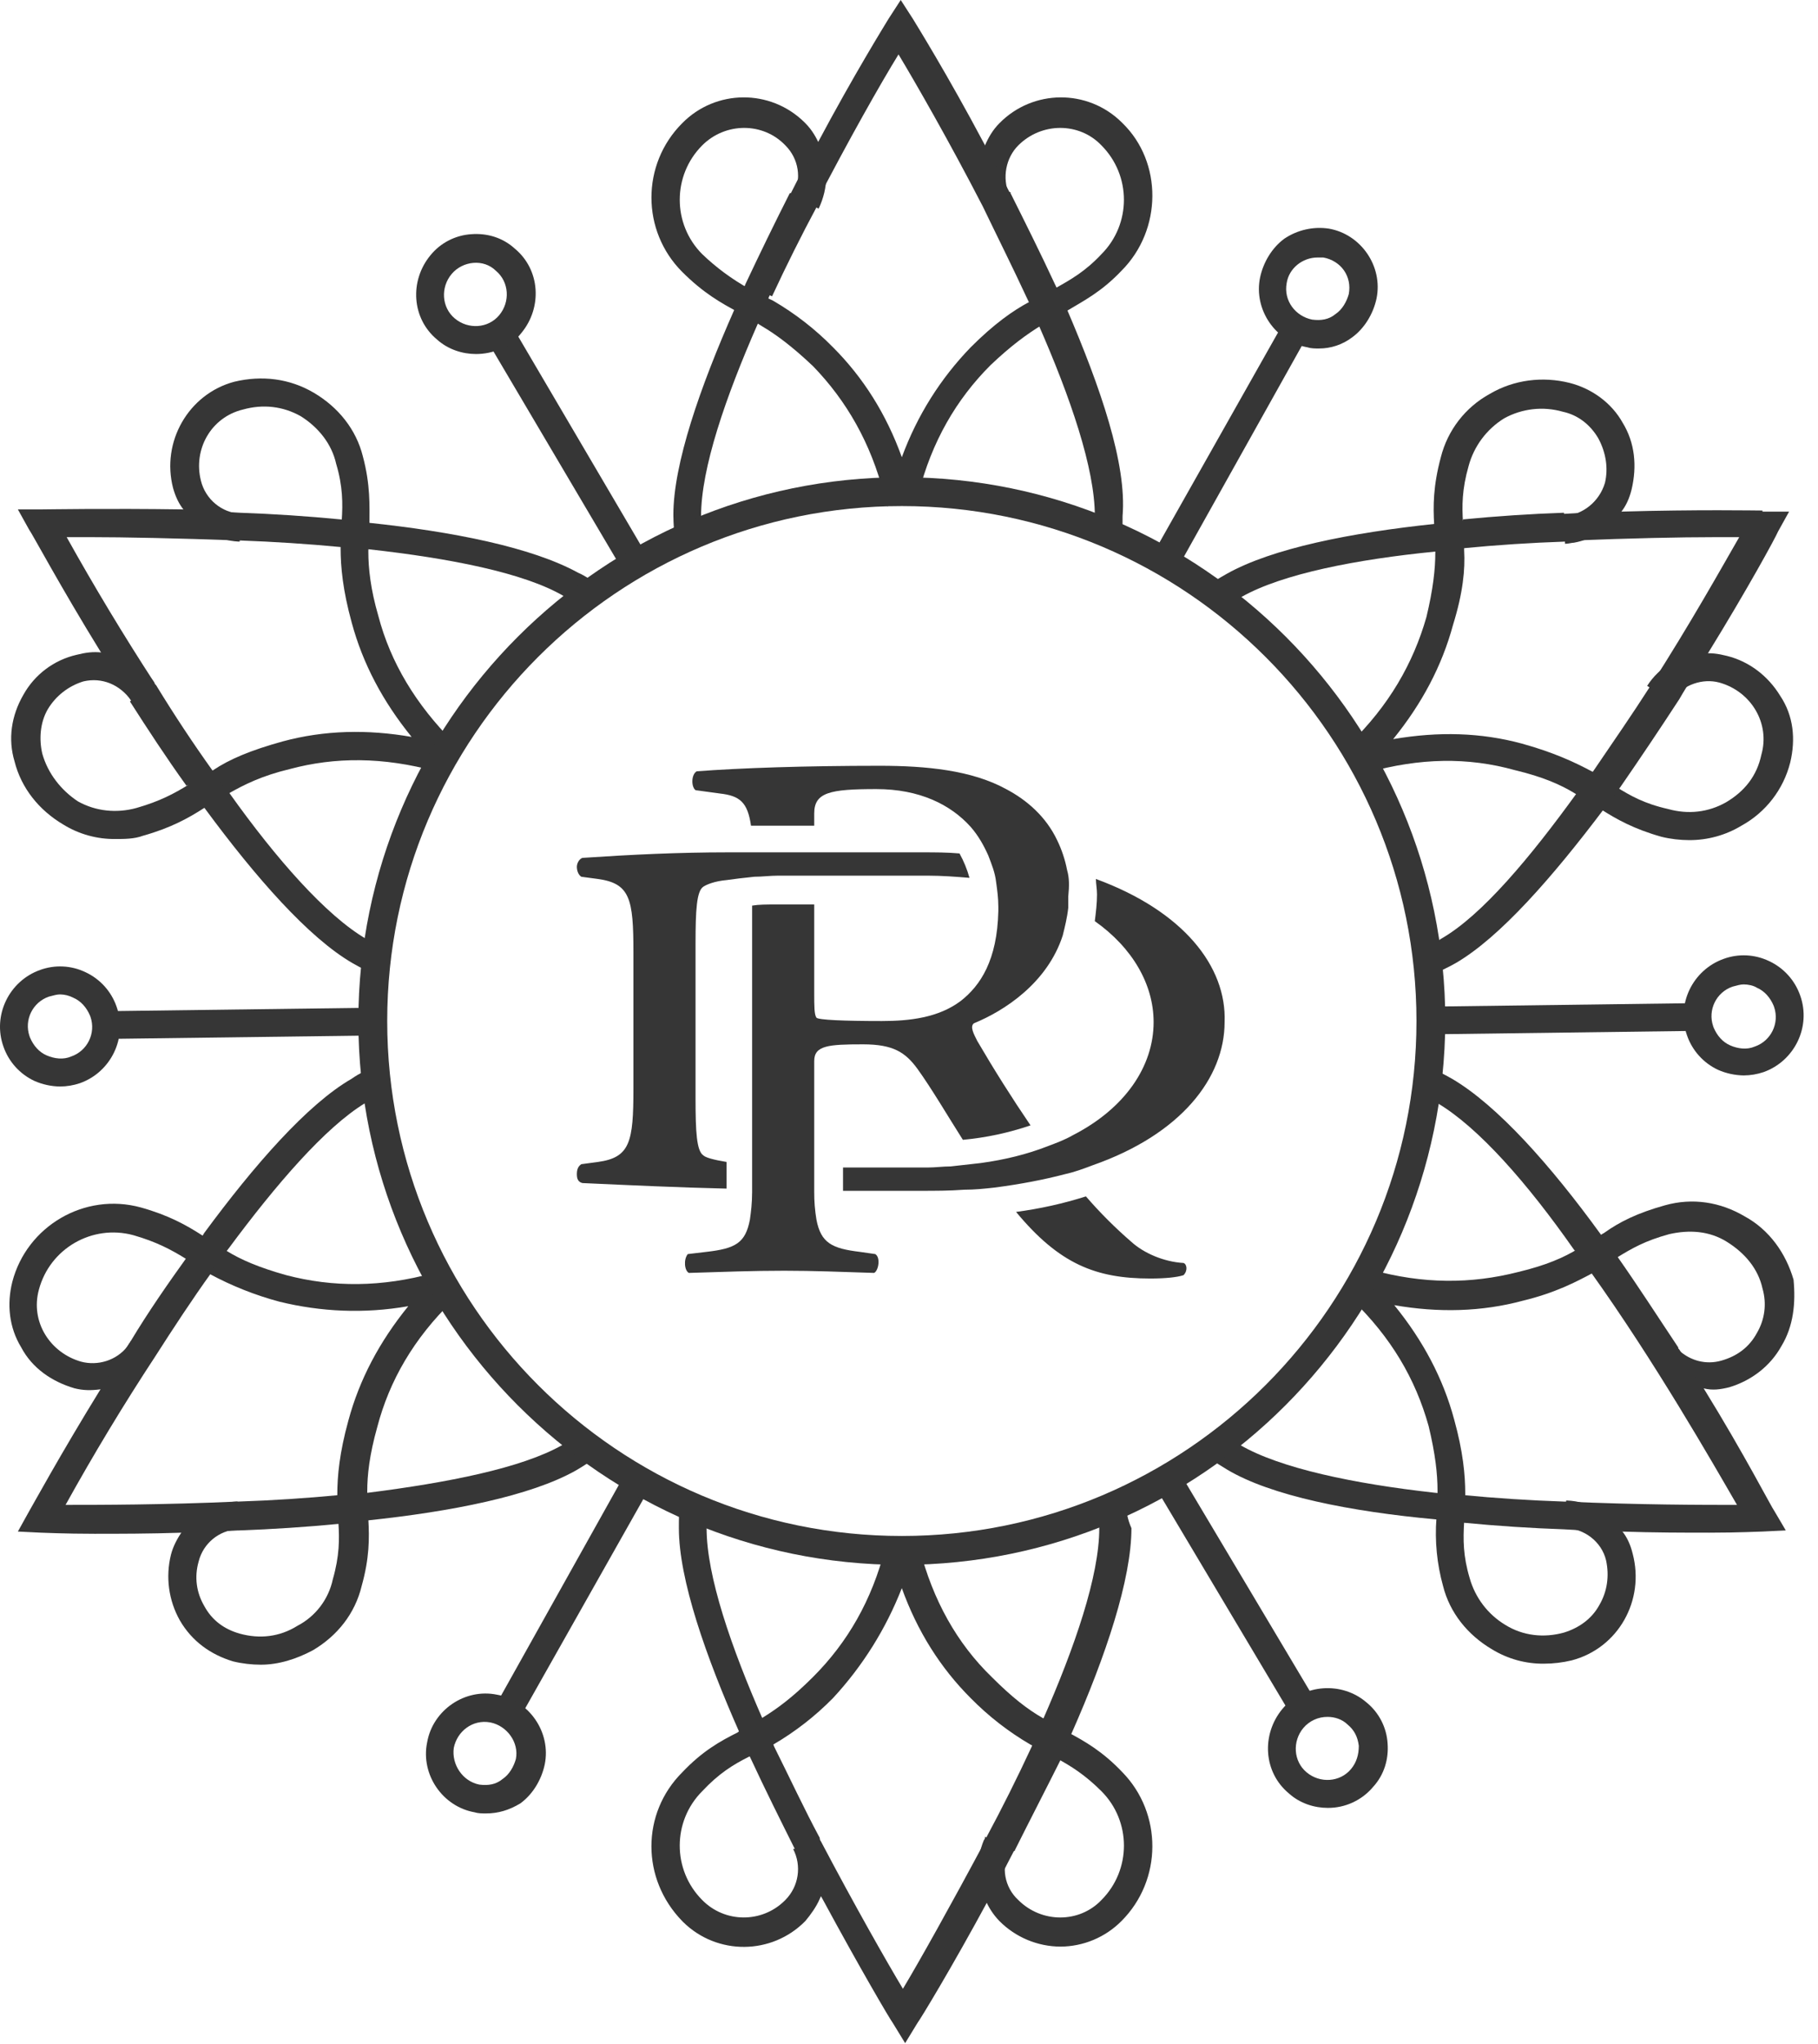
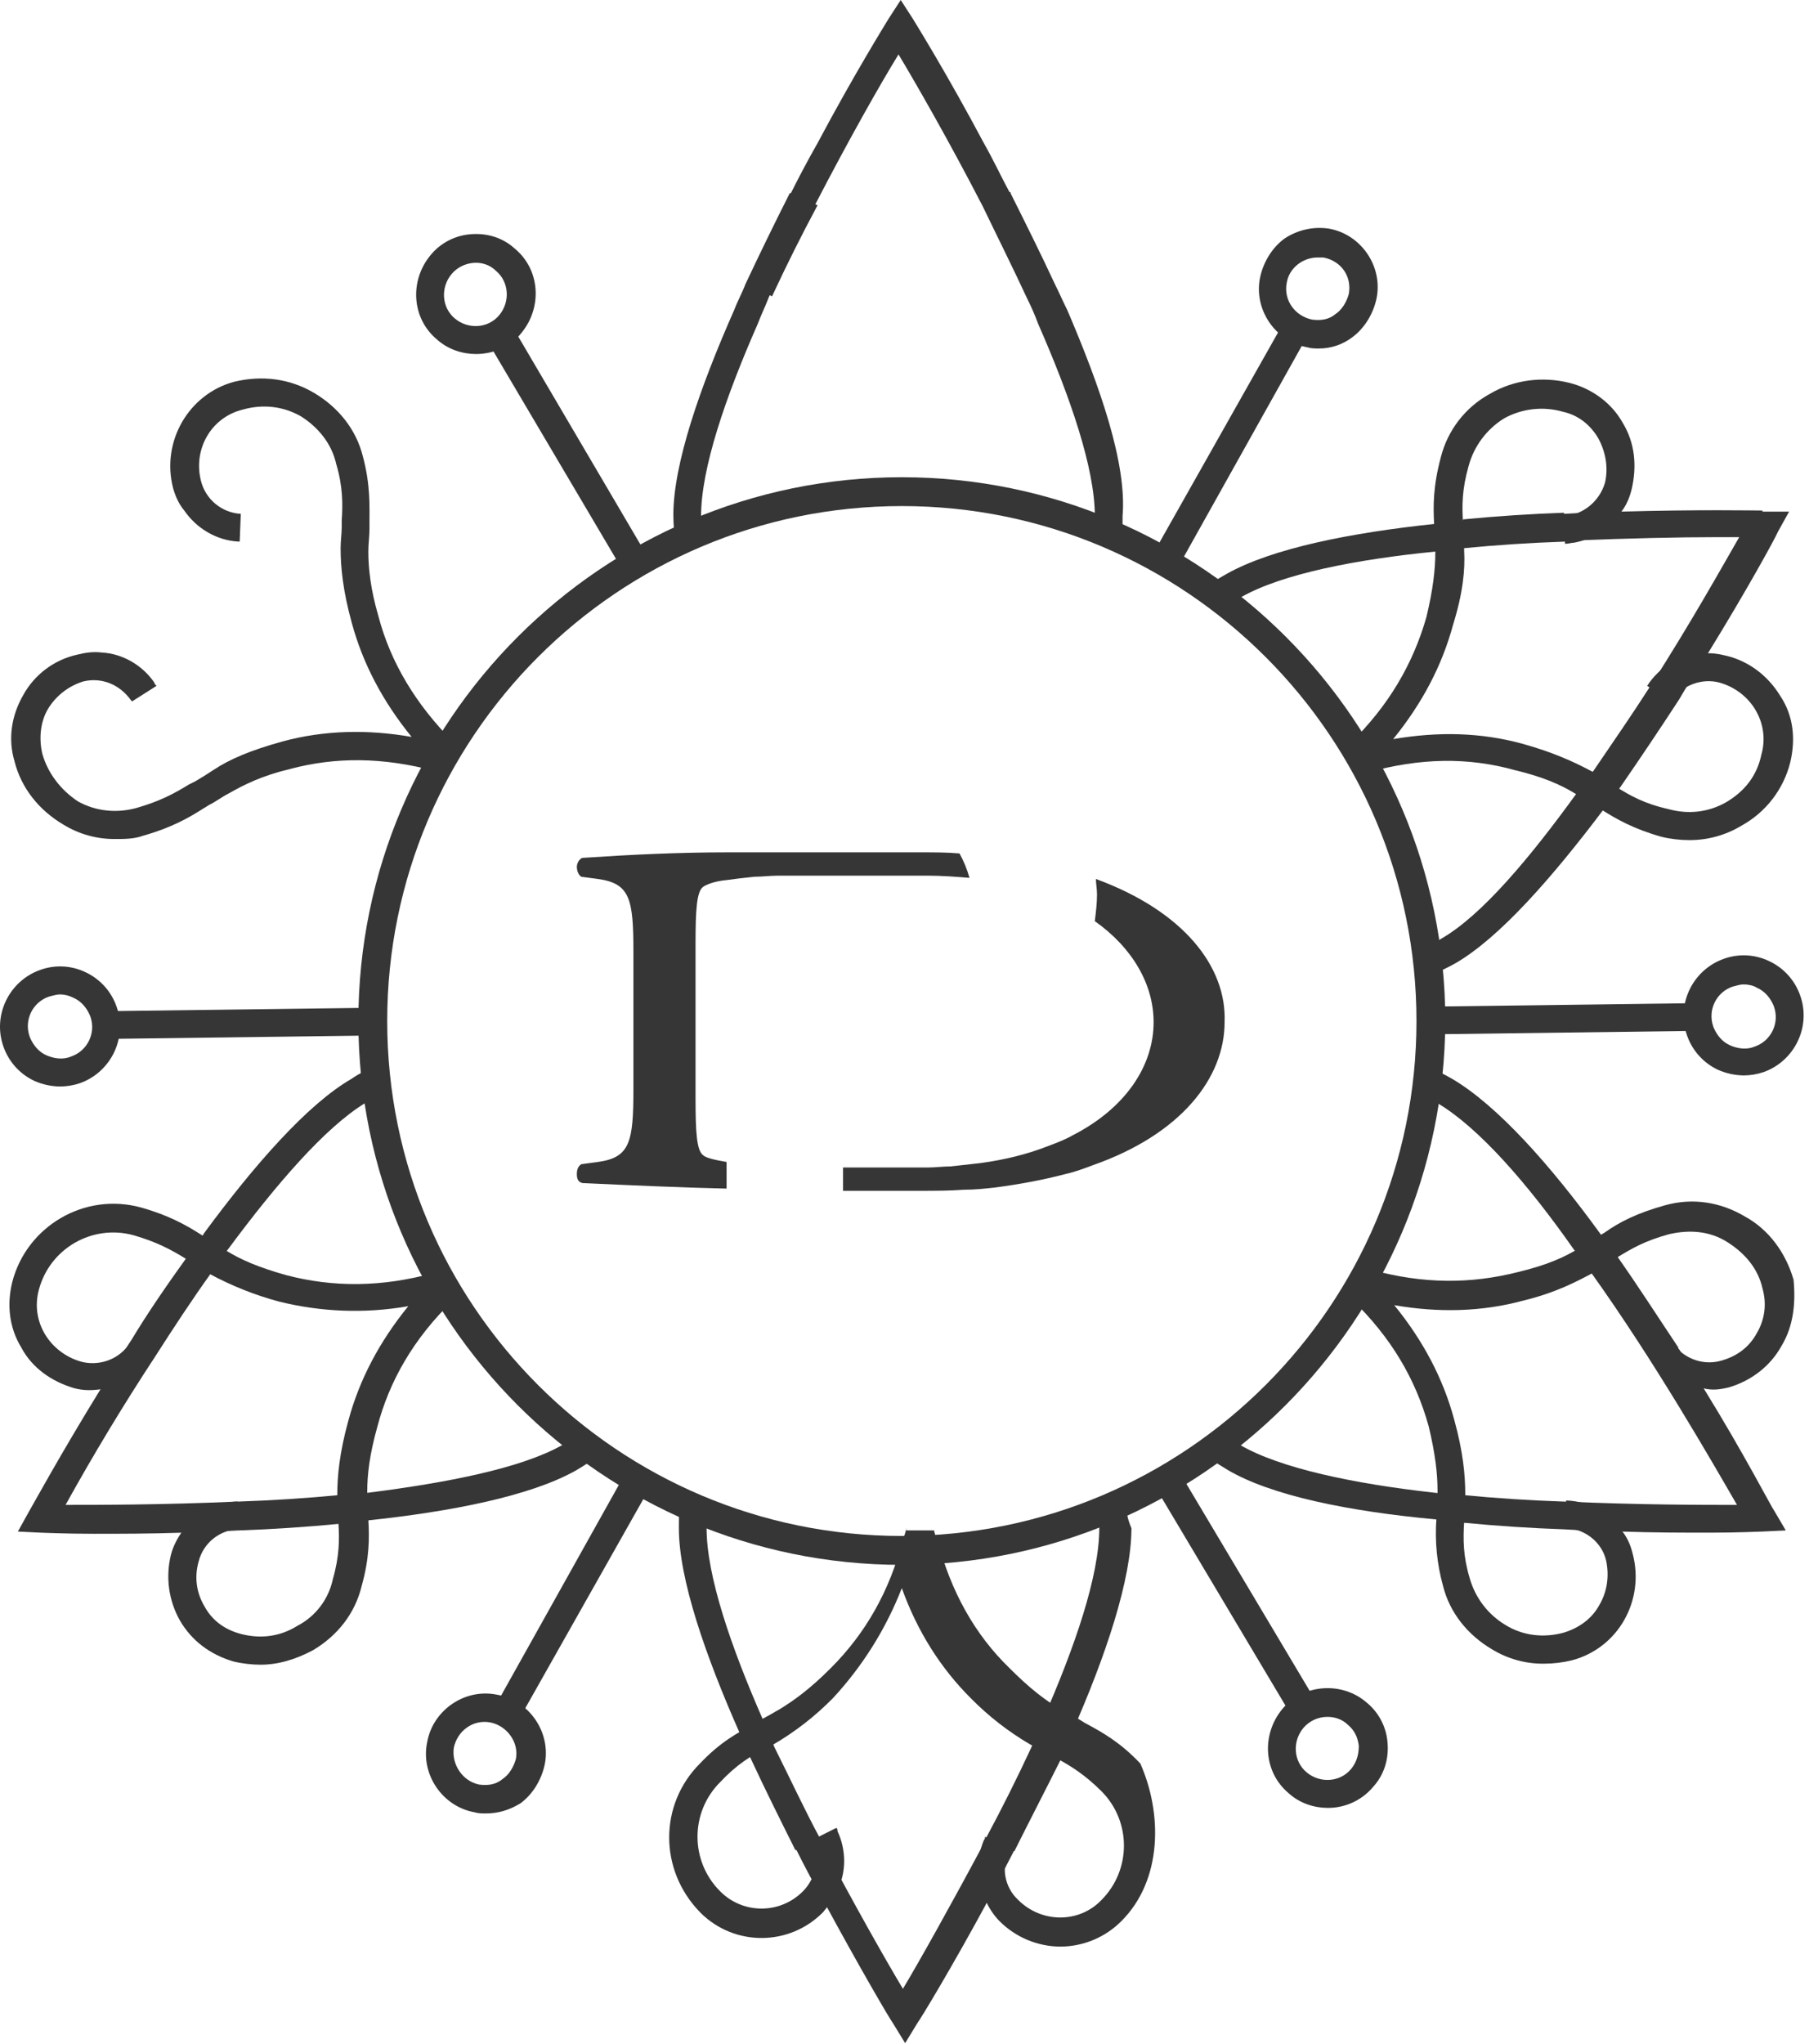
<svg xmlns="http://www.w3.org/2000/svg" version="1.1" id="Layer_1" x="0px" y="0px" width="89px" height="100px" viewBox="0 0 89 100" xml:space="preserve">
  <g opacity="0.9">
-     <path fill="#202020" d="M54.9,93.986c-0.791,0.796-1.865,1.245-2.987,1.25c-1.122-0.006-2.195-0.455-2.986-1.25   c-0.303-0.313-0.542-0.682-0.706-1.086c-0.424-0.908-0.443-1.953-0.054-2.877c0.054-0.055,0.054-0.108,0.054-0.162l1.25,0.597   c0,0.054,0,0.054-0.055,0.054c-0.422,0.82-0.244,1.82,0.434,2.444c1.141,1.14,2.986,1.14,4.072,0c1.467-1.472,1.467-3.851,0-5.322   c-0.814-0.813-1.52-1.248-2.227-1.628c-0.162-0.055-0.217-0.163-0.379-0.218c-0.271-0.162-0.543-0.271-0.869-0.435   c-1.074-0.625-2.061-1.393-2.932-2.279c-1.467-1.467-2.606-3.258-3.367-5.376c-0.775,1.987-1.917,3.811-3.366,5.376   c-0.872,0.887-1.857,1.654-2.932,2.279c-0.326,0.164-0.598,0.326-0.87,0.435c-0.108,0.055-0.216,0.11-0.325,0.163   c-0.76,0.38-1.466,0.814-2.28,1.684c-1.465,1.471-1.465,3.85,0,5.32c1.103,1.125,2.909,1.142,4.033,0.039   c0.013-0.014,0.026-0.025,0.039-0.039c0.656-0.662,0.809-1.67,0.38-2.497h0.054l1.195-0.597c0.054,0.054,0.054,0.107,0.054,0.162   c0.434,0.924,0.434,2.01,0,2.877c-0.163,0.381-0.434,0.761-0.706,1.086c-1.638,1.665-4.314,1.687-5.979,0.049   c-0.016-0.016-0.032-0.032-0.048-0.049c-2.009-2.063-2.009-5.266,0-7.274c0.978-1.032,1.846-1.521,2.715-1.955   c0.054-0.055,0.163-0.108,0.217-0.163c0.326-0.162,0.598-0.326,0.978-0.543c0.706-0.434,1.466-0.977,2.497-2.009   c1.684-1.683,2.878-3.746,3.53-6.298c0.054-0.163,0.162-0.38,0.162-0.598v0.162h1.358c0.054,0.164,0.054,0.326,0.163,0.436   c0.651,2.552,1.846,4.67,3.529,6.298c0.977,0.978,1.738,1.575,2.498,2.009c0.325,0.163,0.65,0.326,0.977,0.543   c0.109,0.055,0.164,0.109,0.272,0.163c0.813,0.435,1.683,0.923,2.66,1.954C56.909,88.721,56.909,91.979,54.9,93.986z" />
+     <path fill="#202020" d="M54.9,93.986c-0.791,0.796-1.865,1.245-2.987,1.25c-1.122-0.006-2.195-0.455-2.986-1.25   c-0.303-0.313-0.542-0.682-0.706-1.086c-0.424-0.908-0.443-1.953-0.054-2.877c0.054-0.055,0.054-0.108,0.054-0.162l1.25,0.597   c0,0.054,0,0.054-0.055,0.054c-0.422,0.82-0.244,1.82,0.434,2.444c1.141,1.14,2.986,1.14,4.072,0c1.467-1.472,1.467-3.851,0-5.322   c-0.814-0.813-1.52-1.248-2.227-1.628c-0.162-0.055-0.217-0.163-0.379-0.218c-0.271-0.162-0.543-0.271-0.869-0.435   c-1.074-0.625-2.061-1.393-2.932-2.279c-1.467-1.467-2.606-3.258-3.367-5.376c-0.775,1.987-1.917,3.811-3.366,5.376   c-0.872,0.887-1.857,1.654-2.932,2.279c-0.108,0.055-0.216,0.11-0.325,0.163   c-0.76,0.38-1.466,0.814-2.28,1.684c-1.465,1.471-1.465,3.85,0,5.32c1.103,1.125,2.909,1.142,4.033,0.039   c0.013-0.014,0.026-0.025,0.039-0.039c0.656-0.662,0.809-1.67,0.38-2.497h0.054l1.195-0.597c0.054,0.054,0.054,0.107,0.054,0.162   c0.434,0.924,0.434,2.01,0,2.877c-0.163,0.381-0.434,0.761-0.706,1.086c-1.638,1.665-4.314,1.687-5.979,0.049   c-0.016-0.016-0.032-0.032-0.048-0.049c-2.009-2.063-2.009-5.266,0-7.274c0.978-1.032,1.846-1.521,2.715-1.955   c0.054-0.055,0.163-0.108,0.217-0.163c0.326-0.162,0.598-0.326,0.978-0.543c0.706-0.434,1.466-0.977,2.497-2.009   c1.684-1.683,2.878-3.746,3.53-6.298c0.054-0.163,0.162-0.38,0.162-0.598v0.162h1.358c0.054,0.164,0.054,0.326,0.163,0.436   c0.651,2.552,1.846,4.67,3.529,6.298c0.977,0.978,1.738,1.575,2.498,2.009c0.325,0.163,0.65,0.326,0.977,0.543   c0.109,0.055,0.164,0.109,0.272,0.163c0.813,0.435,1.683,0.923,2.66,1.954C56.909,88.721,56.909,91.979,54.9,93.986z" />
    <path fill="#202020" d="M55.117,73.409c-0.434,0.217-0.924,0.434-1.358,0.597c0.056,0.217,0.056,0.543,0.056,0.76   c0,2.336-1.195,5.811-2.771,9.394c-0.162,0.435-0.38,0.87-0.542,1.303c-0.699,1.506-1.441,2.991-2.227,4.453   c-0.055,0.054-0.055,0.163-0.055,0.163c-1.683,3.148-3.203,5.863-4.018,7.221c-0.814-1.357-2.389-4.126-4.018-7.221   c-0.054-0.055-0.054-0.109-0.054-0.163c-0.76-1.412-1.466-2.933-2.226-4.453c-0.163-0.435-0.38-0.868-0.543-1.303   c-1.575-3.583-2.77-7.058-2.77-9.394c0-0.217,0-0.543,0.055-0.76c-0.489-0.163-0.923-0.38-1.357-0.597   c-0.055,0.434-0.055,0.923-0.055,1.356c0,2.498,1.303,6.244,2.987,10.045c0.163,0.435,0.325,0.814,0.543,1.25   c0.706,1.52,1.466,3.039,2.172,4.451h0.054c0.434,0.869,0.868,1.684,1.303,2.443c1.792,3.313,3.258,5.811,3.42,6.027l0.598,0.978   l0.597-0.978c0.163-0.217,1.683-2.715,3.475-6.027c0.435-0.76,0.815-1.574,1.249-2.389c0.055,0,0.055-0.055,0.055-0.055   c0.705-1.412,1.465-2.878,2.226-4.397c0.163-0.435,0.38-0.869,0.543-1.304c1.683-3.8,2.933-7.547,2.933-10.045   C55.199,74.339,55.107,73.876,55.117,73.409z M22.593,63.201l-0.435,0.435c-1.9,1.847-3.095,3.909-3.692,6.19   c-0.38,1.357-0.488,2.334-0.488,3.148c0,0.381,0.054,0.705,0.054,1.086v0.271c0.054,0.923,0.054,1.9-0.326,3.258   c-0.326,1.357-1.194,2.443-2.389,3.149c-0.814,0.434-1.683,0.706-2.552,0.706c-0.434,0-0.923-0.055-1.357-0.163   c-1.086-0.326-2.01-0.978-2.606-2.009C8.255,78.299,8.1,77.154,8.367,76.07c0.109-0.436,0.326-0.815,0.543-1.141   c0.608-0.877,1.593-1.42,2.66-1.467h0.055l0.054,1.357h-0.054c-0.909,0.055-1.678,0.691-1.9,1.574   c-0.218,0.761-0.109,1.521,0.271,2.172c0.38,0.707,0.977,1.141,1.737,1.358c0.978,0.271,1.955,0.162,2.824-0.38   c0.891-0.462,1.528-1.299,1.737-2.281c0.326-1.14,0.326-1.955,0.272-2.77v-0.38c0-0.325-0.054-0.65-0.054-0.978   c0-0.923,0.108-2.063,0.543-3.637c0.543-2.01,1.52-3.855,2.932-5.593c-2.172,0.38-4.29,0.272-6.299-0.218   c-1.189-0.317-2.336-0.772-3.42-1.356c-0.326-0.218-0.598-0.38-0.87-0.544c-0.108-0.055-0.216-0.162-0.325-0.217   c-0.706-0.434-1.412-0.814-2.552-1.141c-2.009-0.539-4.075,0.65-4.615,2.659c0,0.001,0,0.001,0,0.001   c-0.434,1.575,0.543,3.096,2.063,3.53c0.815,0.217,1.738-0.054,2.28-0.761c0.055-0.055,0.055-0.108,0.11-0.162l1.194,0.706   c-0.598,0.923-1.63,1.466-2.66,1.573c-0.435,0.056-0.815,0.056-1.25-0.054C2.557,67.6,1.58,66.948,1.037,65.916   c-0.597-0.977-0.706-2.117-0.434-3.203c0.706-2.715,3.529-4.398,6.298-3.638c1.358,0.38,2.226,0.868,2.986,1.356   c0.109,0.055,0.163,0.109,0.272,0.164c0.326,0.217,0.597,0.379,0.923,0.596c0.706,0.436,1.575,0.815,2.932,1.195   c2.28,0.598,4.67,0.598,7.221-0.109c0.201-0.047,0.401-0.102,0.598-0.162l-0.109,0.055l0.706,1.194L22.593,63.201z" />
    <path fill="#202020" d="M27.535,70.693c-2.01,1.141-5.647,1.847-9.502,2.336c-0.435,0.054-0.923,0.054-1.358,0.109   c-1.661,0.16-3.327,0.269-4.995,0.324h-0.054c-3.638,0.163-6.787,0.163-8.416,0.163c1.374-2.479,2.841-4.907,4.398-7.276   c0.869-1.356,1.792-2.769,2.769-4.125c0.271-0.381,0.543-0.814,0.814-1.141c2.335-3.15,4.724-5.919,6.679-7.113   c0.217-0.162,0.434-0.217,0.706-0.326c-0.055-0.488-0.163-0.977-0.163-1.465c-0.435,0.162-0.815,0.325-1.195,0.596   c-2.172,1.25-4.778,4.235-7.221,7.548c-0.217,0.38-0.543,0.76-0.815,1.14c-0.977,1.357-1.954,2.77-2.769,4.127   c-0.054,0.055-0.054,0.109-0.108,0.163c-0.489,0.761-0.923,1.466-1.358,2.172c-2.009,3.259-3.366,5.755-3.529,6.027L0.875,74.93   l1.14,0.055c0.163,0,1.14,0.054,2.606,0.054c1.195,0,2.661,0,4.29-0.054c0.869,0,1.737-0.055,2.715-0.109h0.054   c1.65-0.059,3.297-0.167,4.941-0.326c0.489-0.054,0.923-0.054,1.357-0.163c4.127-0.434,7.982-1.194,10.208-2.442   c0.38-0.217,0.76-0.489,1.14-0.707c-0.434-0.217-0.814-0.543-1.194-0.868C27.915,70.477,27.752,70.531,27.535,70.693z    M21.833,37.845l0.109,0.054c-0.217-0.054-0.435-0.163-0.598-0.163c-2.606-0.706-4.94-0.706-7.167-0.108   c-1.357,0.325-2.226,0.76-2.986,1.194c-0.326,0.163-0.597,0.38-0.923,0.543c-0.109,0.054-0.163,0.109-0.271,0.163   c-0.76,0.489-1.63,0.977-2.987,1.357c-0.434,0.163-0.923,0.163-1.357,0.163c-0.9,0.011-1.785-0.234-2.552-0.706   c-1.195-0.706-2.063-1.791-2.39-3.095c-0.325-1.086-0.162-2.226,0.435-3.257c0.552-0.992,1.5-1.702,2.606-1.955   c0.435-0.109,0.815-0.163,1.25-0.109c0.977,0.055,1.954,0.598,2.551,1.466c0,0.055,0.054,0.109,0.109,0.163l-1.195,0.76   l-0.054-0.054c-0.543-0.76-1.412-1.14-2.335-0.923c-0.727,0.224-1.345,0.707-1.737,1.358c-0.38,0.651-0.435,1.465-0.272,2.171   c0.272,0.978,0.923,1.792,1.738,2.335c0.868,0.489,1.9,0.597,2.877,0.326c1.14-0.326,1.847-0.706,2.552-1.14l0.326-0.163   c0.272-0.163,0.543-0.326,0.869-0.543c0.814-0.543,1.846-0.978,3.42-1.412c2.01-0.543,4.127-0.597,6.299-0.217   c-1.412-1.738-2.39-3.584-2.932-5.593c-0.434-1.574-0.543-2.715-0.543-3.637c0-0.38,0.054-0.706,0.054-1.032v-0.326   c0.055-0.814,0.055-1.683-0.271-2.769c-0.217-0.977-0.869-1.792-1.738-2.335c-0.868-0.489-1.846-0.597-2.823-0.326   c-1.575,0.38-2.443,1.955-2.063,3.475c0.222,0.914,1.015,1.576,1.954,1.63l-0.054,1.357H11.68c-1.086-0.055-2.064-0.652-2.66-1.52   c-0.272-0.326-0.435-0.706-0.544-1.087c-0.597-2.28,0.76-4.615,2.986-5.212c1.358-0.326,2.715-0.163,3.91,0.543   c1.194,0.706,2.063,1.792,2.389,3.095c0.38,1.412,0.326,2.443,0.326,3.312v0.271c0,0.326-0.055,0.706-0.055,1.086   c0,0.815,0.109,1.846,0.49,3.15c0.596,2.28,1.845,4.343,3.691,6.19c0.109,0.162,0.217,0.217,0.326,0.325L21.833,37.845z" />
-     <path fill="#202020" d="M7.553,33.555l-1.194,0.76c0.869,1.358,1.792,2.77,2.77,4.127l0.325-0.163   c0.271-0.163,0.543-0.326,0.869-0.543C9.375,36.359,8.451,34.966,7.553,33.555L7.553,33.555z M18.033,25.574   c-0.435-0.055-0.923-0.109-1.358-0.163c-1.643-0.159-3.29-0.268-4.94-0.326c-0.978-0.054-1.901-0.109-2.77-0.163   c-3.8-0.054-6.624,0-6.95,0h-1.14l0.543,0.977c0.163,0.218,1.52,2.77,3.53,6.027c0.434,0.706,0.922,1.52,1.465,2.335l0.055,0.054   c0.868,1.358,1.791,2.77,2.769,4.127l0.814,1.14c2.444,3.312,5.05,6.298,7.222,7.547c0.38,0.218,0.814,0.435,1.194,0.598   c0.054-0.49,0.054-0.978,0.163-1.466c-0.23-0.119-0.466-0.228-0.706-0.326c-1.955-1.14-4.398-3.91-6.678-7.113   c-0.272-0.326-0.543-0.706-0.815-1.086c-0.973-1.359-1.896-2.753-2.769-4.18c-0.054-0.055-0.109-0.11-0.109-0.164   c-1.51-2.322-2.94-4.694-4.289-7.113H4.35c1.737,0,4.398,0.055,7.33,0.163h0.054c1.668,0.06,3.334,0.168,4.996,0.326   c0.434,0.055,0.923,0.055,1.357,0.109c3.91,0.434,7.547,1.14,9.502,2.28c0.217,0.163,0.434,0.217,0.597,0.435   c0.38-0.326,0.76-0.598,1.195-0.87c-0.326-0.27-0.706-0.542-1.086-0.705C26.015,26.768,22.159,26.008,18.033,25.574z M54.9,13.248   c-0.979,1.032-1.846,1.466-2.66,1.955c-0.11,0.054-0.164,0.109-0.272,0.163c-0.325,0.163-0.598,0.326-0.978,0.543   c-0.706,0.434-1.467,0.977-2.497,1.954c-1.685,1.684-2.878,3.747-3.53,6.299l-0.162,0.489h-1.358v0.162   c-0.047-0.201-0.102-0.4-0.163-0.597c-0.651-2.552-1.846-4.615-3.475-6.298c-1.031-0.978-1.846-1.575-2.497-1.955   c-0.326-0.217-0.598-0.326-0.923-0.543c-0.109-0.054-0.163-0.108-0.272-0.163c-0.814-0.434-1.683-0.923-2.715-1.954   c-2.009-2.009-2.009-5.267,0-7.276c1.638-1.664,4.315-1.686,5.979-0.048c0.016,0.016,0.032,0.032,0.048,0.048   c0.326,0.326,0.543,0.706,0.706,1.086c0.434,0.977,0.434,2.063-0.054,3.095L38.882,9.61h-0.054c0.434-0.868,0.271-1.846-0.38-2.497   c-1.086-1.14-2.932-1.14-4.072,0c-1.465,1.471-1.465,3.85,0,5.32c0.685,0.657,1.451,1.223,2.28,1.684l0.326,0.163   c0.271,0.163,0.543,0.271,0.869,0.434c1.075,0.626,2.061,1.393,2.932,2.28c1.466,1.467,2.606,3.259,3.366,5.376   c0.76-2.063,1.9-3.855,3.367-5.375c1.139-1.14,2.063-1.792,2.877-2.227c0.326-0.162,0.598-0.325,0.924-0.488l0.326-0.163   c0.76-0.434,1.465-0.815,2.279-1.683c1.466-1.471,1.466-3.85,0-5.321c-1.086-1.14-2.932-1.14-4.072,0   c-0.597,0.597-0.813,1.574-0.434,2.443c0.055,0,0.055,0.054,0.055,0.054l-1.195,0.598c-0.532-0.958-0.553-2.119-0.055-3.095   c0.163-0.38,0.381-0.76,0.707-1.086c1.637-1.664,4.314-1.686,5.979-0.048c0.016,0.016,0.031,0.032,0.048,0.048   C56.909,7.927,56.909,11.239,54.9,13.248z" />
    <path fill="#202020" d="M38.828,9.448c-0.786,1.462-1.528,2.946-2.226,4.452l0.326,0.163c0.271,0.163,0.543,0.271,0.868,0.434   c0.699-1.505,1.441-2.99,2.226-4.452L38.828,9.448z M52.238,15.148c-0.217-0.434-0.379-0.814-0.596-1.248   c-0.707-1.52-1.467-3.04-2.172-4.452c0-0.055,0-0.055-0.055-0.055c-0.436-0.814-0.814-1.629-1.25-2.389   c-1.79-3.366-3.311-5.81-3.474-6.081L44.095,0l-0.598,0.923c-0.163,0.272-1.683,2.715-3.475,6.081   c-0.457,0.803-0.891,1.618-1.303,2.444h-0.054c-0.746,1.473-1.469,2.958-2.172,4.452c-0.163,0.434-0.38,0.814-0.543,1.249   c-1.683,3.8-2.986,7.547-2.986,10.045c0,0.434,0.054,0.923,0.054,1.357c0.434-0.217,0.869-0.434,1.358-0.597   c-0.055-0.218-0.055-0.489-0.055-0.706c0-2.335,1.195-5.81,2.77-9.393c0.162-0.435,0.38-0.87,0.542-1.304   c0.699-1.505,1.441-2.989,2.227-4.451c1.684-3.258,3.258-6.027,4.127-7.438c0.815,1.357,2.443,4.18,4.126,7.438   c0.705,1.466,1.467,2.986,2.172,4.507c0.218,0.434,0.38,0.814,0.543,1.249c1.574,3.583,2.77,7.058,2.77,9.393   c0,0.217,0,0.488-0.055,0.706c0.436,0.163,0.923,0.325,1.357,0.597c0.055-0.434,0.055-0.869,0.055-1.303   c0.217-2.552-1.086-6.299-2.715-10.1L52.238,15.148z M87.641,37.302c-0.332,1.319-1.198,2.44-2.39,3.095   c-0.771,0.465-1.653,0.708-2.552,0.705c-0.434,0-0.924-0.054-1.357-0.162c-1.357-0.38-2.226-0.87-2.986-1.358   c-0.108-0.054-0.162-0.108-0.271-0.163c-0.326-0.217-0.598-0.38-0.977-0.597c-0.707-0.434-1.575-0.815-2.933-1.14   c-2.335-0.652-4.67-0.598-7.222,0.108c-0.217,0.055-0.38,0.109-0.598,0.163l0.109-0.054l-0.706-1.195   c0.108-0.163,0.218-0.217,0.326-0.325c1.899-1.846,3.095-3.91,3.746-6.19c0.326-1.358,0.435-2.335,0.435-3.15   c0-0.38,0-0.76-0.055-1.085v-0.272c-0.054-0.923-0.054-1.9,0.326-3.312c0.332-1.319,1.197-2.44,2.389-3.095   c1.194-0.706,2.606-0.869,3.91-0.543c1.085,0.272,2.063,0.978,2.605,1.955c0.598,0.977,0.705,2.117,0.435,3.258   c-0.108,0.434-0.272,0.814-0.543,1.14c-0.543,0.76-1.358,1.303-2.28,1.466c-0.109,0-0.271,0.054-0.435,0.054l-0.054-1.357   c0.922-0.055,1.736-0.706,2.009-1.63c0.163-0.705,0.054-1.465-0.326-2.171c-0.38-0.651-0.978-1.14-1.737-1.303   c-0.965-0.277-2-0.16-2.878,0.326c-0.854,0.529-1.476,1.364-1.737,2.335c-0.326,1.14-0.326,1.954-0.271,2.769v0.325   c0.054,0.326,0.054,0.652,0.054,1.032c0.054,0.923-0.054,2.063-0.543,3.638c-0.543,2.009-1.521,3.855-2.932,5.592   c2.226-0.38,4.29-0.325,6.299,0.218c1.574,0.434,2.606,0.923,3.42,1.357c0.326,0.163,0.597,0.38,0.869,0.543   c0.108,0.054,0.217,0.163,0.326,0.217c0.706,0.434,1.356,0.815,2.552,1.086c0.977,0.271,1.954,0.163,2.823-0.326   c0.923-0.543,1.521-1.303,1.737-2.334c0.435-1.52-0.49-3.095-2.063-3.53c-0.813-0.217-1.737,0.109-2.226,0.76   c-0.108,0.055-0.164,0.109-0.164,0.163l-1.139-0.76c0.596-0.923,1.574-1.52,2.659-1.575c0.435-0.054,0.815,0,1.25,0.11   c1.085,0.27,2.009,0.976,2.606,1.954C87.803,35.021,87.912,36.161,87.641,37.302z" />
    <path fill="#202020" d="M76.564,25.085c-1.65,0.058-3.299,0.167-4.941,0.326v0.326c0.054,0.326,0.054,0.651,0.054,1.031   c1.661-0.161,3.327-0.269,4.995-0.325L76.564,25.085z M86.283,24.977c-0.326,0-3.15-0.055-6.95,0.054   c-0.869,0-1.792,0.054-2.771,0.109c-1.648,0.058-3.297,0.166-4.939,0.325c-0.436,0.055-0.923,0.055-1.357,0.163   c-4.127,0.434-7.981,1.195-10.207,2.444c-0.381,0.217-0.761,0.434-1.086,0.705c0.434,0.217,0.813,0.543,1.193,0.87   c0.217-0.164,0.436-0.272,0.598-0.435c2.008-1.14,5.646-1.846,9.502-2.227c0.435-0.054,0.922-0.108,1.357-0.162   c1.661-0.161,3.327-0.27,4.995-0.326c0.163,0,0.325-0.054,0.435-0.054c2.715-0.109,5.158-0.163,6.896-0.163h1.194   c-0.814,1.411-2.39,4.235-4.344,7.275c-0.869,1.358-1.846,2.77-2.77,4.127c-0.271,0.38-0.543,0.76-0.814,1.086   c-2.279,3.15-4.67,6.027-6.678,7.167c-0.217,0.163-0.434,0.217-0.652,0.326c0.055,0.488,0.163,0.977,0.163,1.466   c0.435-0.217,0.815-0.38,1.195-0.597c2.172-1.25,4.778-4.236,7.274-7.548c0.219-0.38,0.543-0.706,0.815-1.086   c0.978-1.417,1.938-2.847,2.878-4.289c0.434-0.76,0.923-1.466,1.357-2.172c2.009-3.258,3.365-5.755,3.475-6.027l0.543-0.977h-1.303   V24.977z M87.206,65.861c-0.543,0.978-1.466,1.684-2.552,2.01c-0.434,0.107-0.814,0.162-1.25,0.054   c-1.086-0.054-2.063-0.651-2.659-1.575l1.14-0.705c0.055,0.108,0.163,0.217,0.271,0.325c0,0.056,0.055,0.056,0.055,0.109   c0.543,0.487,1.303,0.706,2.063,0.487c0.761-0.217,1.357-0.65,1.738-1.356c0.379-0.651,0.488-1.412,0.271-2.172   c-0.217-0.978-0.869-1.737-1.738-2.28c-0.867-0.543-1.846-0.598-2.822-0.38c-1.195,0.325-1.847,0.706-2.553,1.14   c-0.109,0.055-0.217,0.164-0.326,0.217c-0.271,0.164-0.543,0.326-0.867,0.543c-0.815,0.435-1.848,0.978-3.422,1.357   c-2.01,0.543-4.127,0.598-6.299,0.219c1.412,1.736,2.391,3.582,2.932,5.592c0.436,1.574,0.543,2.715,0.543,3.638   c0,0.326,0,0.651-0.053,0.978v0.379c-0.055,0.871-0.055,1.685,0.271,2.771c0.269,0.953,0.889,1.769,1.736,2.28   c0.869,0.543,1.9,0.652,2.879,0.38c0.705-0.218,1.356-0.651,1.736-1.356c0.381-0.652,0.489-1.412,0.326-2.173   c-0.217-0.923-1.086-1.575-2.009-1.575l0.054-1.356h0.055c1.067,0.046,2.052,0.589,2.66,1.466c0.272,0.326,0.436,0.706,0.543,1.141   c0.598,2.279-0.705,4.614-2.986,5.213c-0.443,0.107-0.9,0.161-1.357,0.162c-0.9,0.01-1.785-0.235-2.552-0.707   c-1.194-0.705-2.063-1.791-2.39-3.094c-0.299-1.077-0.409-2.198-0.324-3.313v-0.271c0.054-0.326,0.054-0.706,0.054-1.086   c0-0.814-0.108-1.792-0.435-3.15c-0.651-2.334-1.846-4.343-3.746-6.188c-0.164-0.163-0.271-0.326-0.435-0.435l0.163,0.055   l0.706-1.194l-0.108-0.055c0.217,0.055,0.434,0.163,0.597,0.163c2.552,0.705,4.887,0.705,7.222,0.109   c1.357-0.326,2.227-0.707,2.932-1.141c0.326-0.218,0.651-0.38,0.978-0.598c0.108-0.055,0.163-0.108,0.272-0.163   c0.76-0.544,1.627-0.978,2.985-1.357c1.356-0.38,2.716-0.163,3.91,0.543c1.194,0.651,2.008,1.792,2.388,3.095   C87.912,63.744,87.803,64.884,87.206,65.861L87.206,65.861z" />
    <path fill="#202020" d="M86.88,73.952c-0.163-0.218-1.466-2.771-3.476-6.027c-0.379-0.597-0.76-1.249-1.194-1.899   c-0.054-0.056-0.054-0.056-0.054-0.109c-0.979-1.466-1.955-2.986-2.986-4.452c-0.271-0.38-0.543-0.706-0.814-1.086   c-2.443-3.367-5.051-6.299-7.276-7.603c-0.38-0.217-0.813-0.434-1.194-0.596c-0.054,0.488-0.109,0.977-0.217,1.465   c0.217,0.109,0.434,0.217,0.706,0.326c2.008,1.194,4.397,3.91,6.678,7.168c0.326,0.325,0.544,0.705,0.814,1.086   c3.149,4.397,5.973,9.338,7.168,11.401c-1.63,0-4.779,0-8.416-0.163h-0.056c-1.668-0.056-3.334-0.164-4.994-0.324   c-0.489-0.056-0.924-0.056-1.357-0.111c-3.91-0.434-7.548-1.193-9.502-2.334c-0.217-0.162-0.436-0.217-0.598-0.379   c-0.381,0.326-0.814,0.597-1.194,0.869l1.14,0.705c2.172,1.303,6.082,2.063,10.209,2.443c0.434,0.054,0.922,0.109,1.356,0.163   c1.683,0.163,3.366,0.271,4.94,0.325c0.979,0.055,1.9,0.109,2.771,0.109c1.683,0.055,3.149,0.055,4.343,0.055   c1.467,0,2.444-0.055,2.606-0.055l1.14-0.055L86.88,73.952z M18.304,49.301L5.761,49.464H5.164c0.109,0.434,0.109,0.923,0,1.358   h0.597l12.543-0.163c-0.054-0.218-0.054-0.489-0.054-0.706C18.25,49.736,18.25,49.519,18.304,49.301z" />
    <path fill="#202020" d="M2.938,53.156c-0.431-0.006-0.855-0.098-1.25-0.271c-0.713-0.332-1.262-0.939-1.52-1.683   c-0.542-1.52,0.272-3.204,1.792-3.747c0.727-0.265,1.529-0.225,2.226,0.109c0.713,0.333,1.262,0.939,1.52,1.683   c0.544,1.521-0.27,3.203-1.791,3.746C3.6,53.1,3.271,53.154,2.938,53.156z M2.938,48.65c-0.163,0-0.326,0.054-0.543,0.108   c-0.798,0.274-1.223,1.142-0.949,1.939c0.008,0.024,0.017,0.047,0.026,0.07c0.163,0.381,0.434,0.705,0.814,0.868   c0.38,0.163,0.815,0.218,1.195,0.054c0.798-0.273,1.222-1.142,0.949-1.939c-0.008-0.023-0.017-0.046-0.026-0.069   c-0.163-0.38-0.435-0.706-0.815-0.868C3.388,48.708,3.165,48.652,2.938,48.65z M25.363,16.452l-0.272-0.434   c-0.326,0.325-0.706,0.543-1.195,0.706l0.272,0.488l6.353,10.75c0.38-0.27,0.814-0.488,1.194-0.705L25.363,16.452z" />
    <path fill="#202020" d="M23.3,17.32c-0.652,0-1.358-0.217-1.901-0.705c-1.249-1.032-1.358-2.878-0.326-4.127   c0.496-0.61,1.225-0.983,2.01-1.031c0.76-0.055,1.52,0.162,2.117,0.705c1.248,1.032,1.357,2.878,0.325,4.127   C24.982,16.995,24.114,17.321,23.3,17.32L23.3,17.32z M22.105,13.411c-0.543,0.652-0.489,1.63,0.163,2.172   c0.651,0.543,1.628,0.489,2.171-0.163c0.543-0.651,0.49-1.629-0.162-2.172C23.679,12.651,22.647,12.76,22.105,13.411z    M62.773,15.963l-0.219,0.326l-6.135,10.86c0.38,0.216,0.814,0.434,1.193,0.705l6.137-10.968l0.107-0.217   C63.479,16.561,63.098,16.289,62.773,15.963z" />
    <path fill="#202020" d="M64.564,17.05c-0.162,0-0.381,0-0.543-0.055c-1.574-0.272-2.66-1.846-2.334-3.42   c0.162-0.76,0.597-1.467,1.193-1.901c0.639-0.427,1.412-0.602,2.172-0.489c1.575,0.272,2.66,1.846,2.336,3.42   c-0.164,0.761-0.598,1.467-1.195,1.901C65.725,16.861,65.152,17.052,64.564,17.05L64.564,17.05z M64.51,12.597   c-0.76,0-1.412,0.543-1.52,1.249c-0.163,0.868,0.434,1.629,1.248,1.791c0.435,0.055,0.814,0,1.141-0.271   c0.326-0.217,0.543-0.597,0.65-0.977c0.164-0.87-0.379-1.63-1.247-1.792H64.51z M83.189,49.084h-0.652l-12.488,0.163   c0.055,0.217,0.055,0.488,0.055,0.706c0,0.217,0,0.434-0.055,0.65l12.542-0.163h0.706C83.134,50.007,83.134,49.572,83.189,49.084z" />
    <path fill="#202020" d="M85.359,52.614c-0.43-0.007-0.855-0.099-1.25-0.272c-0.713-0.332-1.262-0.939-1.52-1.683   c-0.543-1.52,0.271-3.204,1.792-3.747c0.727-0.265,1.528-0.225,2.226,0.109c0.714,0.333,1.262,0.939,1.521,1.683   c0.544,1.52-0.271,3.204-1.791,3.747C86.021,52.558,85.691,52.613,85.359,52.614L85.359,52.614z M85.359,48.161   c-0.162,0-0.325,0.054-0.543,0.109c-0.797,0.274-1.222,1.142-0.947,1.94c0.008,0.023,0.016,0.046,0.025,0.069   c0.162,0.38,0.434,0.706,0.813,0.868c0.38,0.164,0.813,0.219,1.194,0.056c0.799-0.274,1.223-1.143,0.949-1.94   c-0.009-0.023-0.018-0.047-0.026-0.07c-0.162-0.38-0.435-0.705-0.813-0.868C85.848,48.216,85.577,48.161,85.359,48.161z    M63.262,84.105l0.108,0.108c0.332-0.345,0.741-0.604,1.194-0.76l-0.055-0.109l-0.38-0.597l-6.407-10.75   c-0.38,0.216-0.814,0.488-1.195,0.705l6.408,10.75L63.262,84.105z" />
    <path fill="#202020" d="M64.999,88.449c-0.651,0-1.358-0.217-1.899-0.706c-1.25-1.031-1.358-2.877-0.328-4.126   c1.033-1.25,2.933-1.358,4.127-0.326c0.61,0.496,0.984,1.225,1.031,2.009c0.055,0.761-0.162,1.521-0.705,2.117   C66.674,88.076,65.857,88.455,64.999,88.449z M64.999,83.997c-0.46-0.007-0.897,0.192-1.194,0.543   c-0.543,0.651-0.49,1.629,0.162,2.171c0.651,0.543,1.629,0.49,2.172-0.162c0.271-0.326,0.381-0.706,0.381-1.14   c-0.056-0.435-0.218-0.761-0.543-1.032C65.704,84.105,65.324,83.997,64.999,83.997z M25.254,84.377l0.109-0.163l0.326-0.597   l6.135-10.86c-0.38-0.217-0.815-0.434-1.195-0.706L24.494,83.02l-0.326,0.598L24.06,83.78   C24.494,83.889,24.928,84.105,25.254,84.377L25.254,84.377z" />
    <path fill="#202020" d="M23.788,88.72c-0.163,0-0.38,0-0.543-0.054c-1.574-0.271-2.66-1.846-2.335-3.42   c0.272-1.575,1.846-2.661,3.421-2.335c1.575,0.271,2.66,1.846,2.335,3.42c-0.163,0.76-0.597,1.466-1.195,1.899   C24.928,88.559,24.385,88.721,23.788,88.72L23.788,88.72z M23.462,87.309c0.435,0.055,0.815,0,1.14-0.271   c0.326-0.217,0.544-0.598,0.652-0.977c0.163-0.815-0.434-1.629-1.249-1.793c-0.868-0.162-1.629,0.435-1.791,1.25   C22.104,86.331,22.648,87.146,23.462,87.309z M44.15,76.559c-14.66,0-26.606-11.945-26.606-26.605s11.945-26.606,26.605-26.606   c14.66,0,26.605,11.946,26.605,26.606C70.7,64.613,58.811,76.559,44.15,76.559z M44.15,24.759c-13.9,0-25.194,11.294-25.194,25.194   s11.293,25.193,25.193,25.193s25.194-11.293,25.194-25.193S58.049,24.759,44.15,24.759L44.15,24.759z" />
-     <path fill="#202020" d="M52.24,42.569c-0.098-0.508-0.262-1.002-0.489-1.467c-0.543-1.14-1.466-1.954-2.497-2.497   c-1.684-0.923-3.91-1.14-6.19-1.14c-3.638,0-6.842,0.108-8.96,0.271c-0.27,0.163-0.27,0.76-0.053,0.923l1.194,0.163   c0.977,0.109,1.358,0.434,1.52,1.575h3.095v-0.598c0-1.031,0.76-1.194,3.04-1.194c2.118,0,3.639,0.76,4.616,1.846   c0.381,0.434,0.652,0.923,0.869,1.412c0.163,0.434,0.326,0.814,0.381,1.303c0.053,0.38,0.107,0.76,0.107,1.194v0.217   c-0.055,2.39-0.868,3.638-1.846,4.398c-1.086,0.815-2.498,0.978-3.855,0.978c-1.9,0-3.094-0.055-3.203-0.163   c-0.109-0.163-0.109-0.543-0.109-1.249v-4.29h-1.846c-0.489,0-0.869,0-1.194,0.055v14.008c0,0.543-0.055,0.978-0.109,1.357   c-0.217,1.141-0.706,1.412-2.117,1.574l-0.924,0.109c-0.217,0.271-0.162,0.814,0.055,0.922c1.737-0.053,3.095-0.107,4.67-0.107   c1.465,0,2.768,0.055,4.397,0.107c0.218-0.107,0.326-0.76,0.055-0.922l-0.76-0.109c-1.358-0.163-1.9-0.434-2.118-1.574   c-0.075-0.449-0.112-0.902-0.109-1.357v-6.407c0-0.761,0.706-0.814,2.39-0.814c1.465,0,2.063,0.38,2.66,1.194   c0.706,0.979,1.466,2.281,2.227,3.477c1.127-0.104,2.239-0.34,3.312-0.707c-0.916-1.346-1.785-2.722-2.606-4.127   c-0.162-0.326-0.38-0.706-0.162-0.869c1.465-0.597,3.584-1.954,4.344-4.29c0.107-0.433,0.217-0.868,0.271-1.357v-0.542   C52.35,43.329,52.35,42.949,52.24,42.569z M57.939,61.79c-0.977-0.056-1.955-0.49-2.551-1.032c-0.796-0.687-1.54-1.431-2.227-2.226   c-1.115,0.354-2.26,0.607-3.42,0.76c2.117,2.552,3.908,3.258,6.57,3.258c0.705,0,1.301-0.055,1.627-0.163   C58.157,62.17,58.104,61.844,57.939,61.79L57.939,61.79z" />
    <path fill="#202020" d="M46.973,41.754C46.375,41.7,45.777,41.7,45.126,41.7h-9.501c-2.39,0-4.67,0.108-7.113,0.271   c-0.163,0.055-0.272,0.272-0.272,0.435c0,0.163,0.055,0.38,0.217,0.488l0.815,0.109c1.575,0.217,1.737,0.977,1.737,3.583v6.68   c0,2.605-0.163,3.365-1.737,3.582l-0.815,0.109c-0.163,0.109-0.217,0.271-0.217,0.488c0,0.218,0.055,0.381,0.272,0.435   c2.389,0.109,4.724,0.218,7.058,0.271v-1.303c-0.651-0.107-1.031-0.217-1.14-0.324c-0.326-0.219-0.38-1.141-0.38-2.771v-7.601   c0-1.629,0.054-2.552,0.38-2.77c0.163-0.108,0.543-0.27,1.14-0.325c0.38-0.054,0.815-0.108,1.358-0.163   c0.38,0,0.76-0.054,1.194-0.054h7.276c0.705,0,1.412,0.054,2.063,0.108C47.346,42.532,47.182,42.132,46.973,41.754z M53.65,43.003   c0,0.217,0.054,0.489,0.054,0.76c0,0.434-0.054,0.869-0.108,1.303c1.846,1.303,2.879,3.095,2.879,4.941   c0,2.173-1.412,4.235-3.965,5.538c-0.38,0.219-0.814,0.38-1.248,0.543c-0.978,0.38-2.063,0.652-3.259,0.814l-1.466,0.164   c-0.38,0-0.76,0.054-1.141,0.054H41.27v1.14h3.748c0.76,0,1.465,0,2.172-0.054c0.543,0,1.031-0.054,1.52-0.108   c1.249-0.164,2.391-0.381,3.42-0.652c0.49-0.108,0.924-0.271,1.357-0.435c4.345-1.52,6.463-4.288,6.463-7.004   C60.057,47.292,57.939,44.577,53.65,43.003z" />
  </g>
</svg>